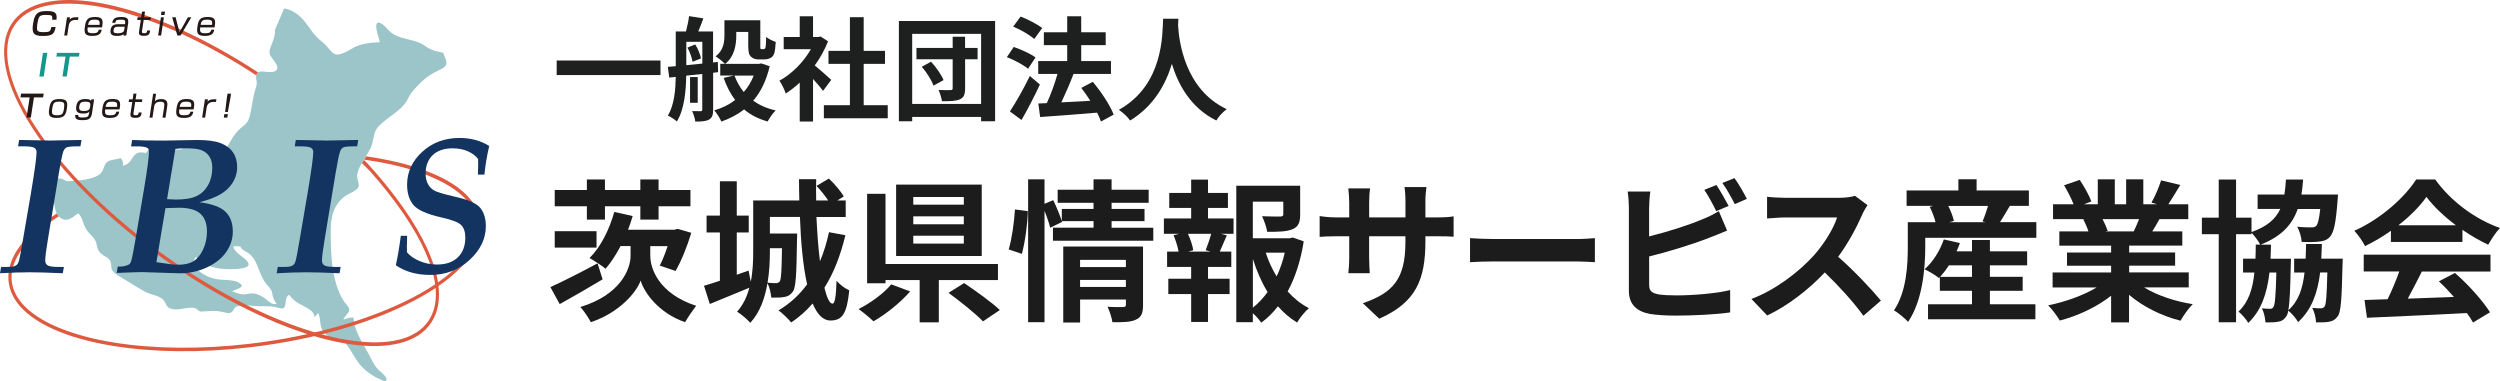
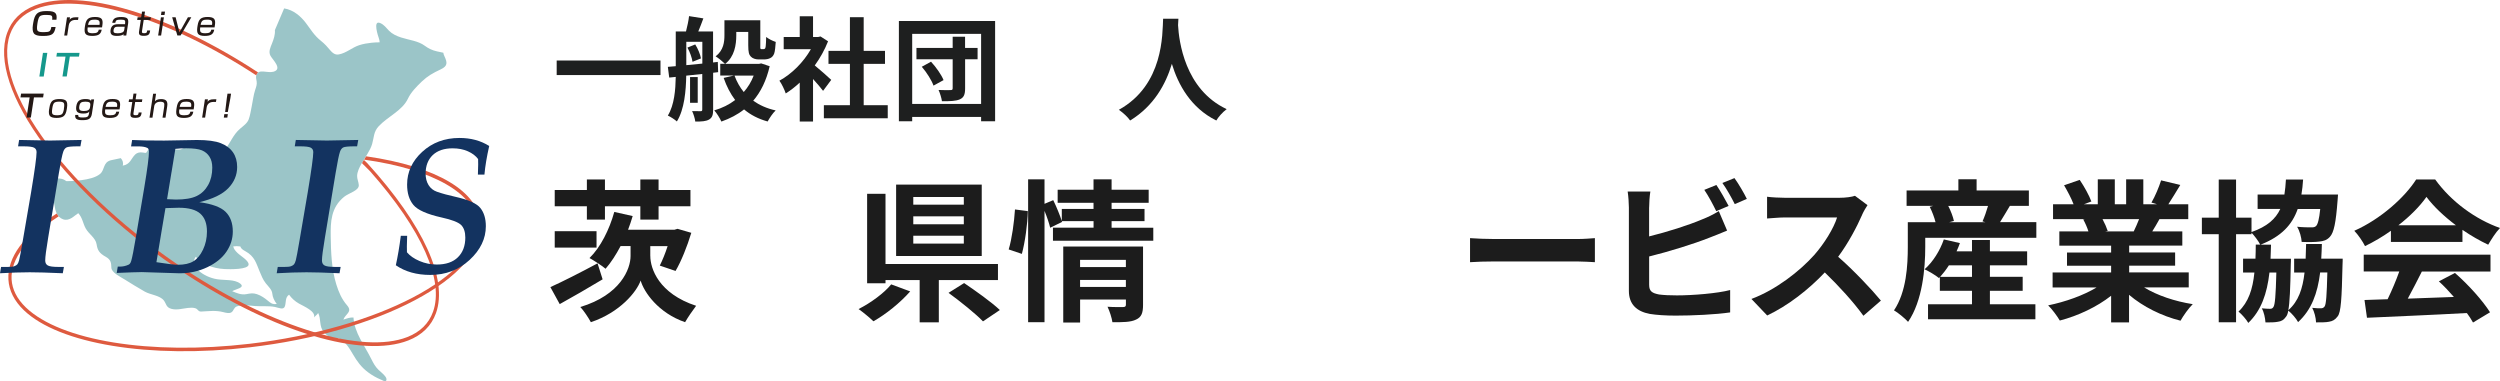
<svg xmlns="http://www.w3.org/2000/svg" id="_レイヤー_2" data-name="レイヤー 2" viewBox="0 0 639.15 97.49">
  <g id="_レイヤー_1-2" data-name="レイヤー 1">
    <g style="isolation: isolate;">
      <path d="m168.86,15.47v3.72h-26.54v-3.72h26.54Z" style="fill: #1e1f1f;" />
      <path d="m182.32,18.59v9.43c0,1.3-.2,2.05-1.04,2.54-.81.46-1.87.52-3.52.52-.09-.75-.46-1.96-.81-2.68.92.03,1.87.03,2.16.03.35,0,.43-.12.43-.46v-9.06l-4.1.43c-.06,3.81-.46,8.62-2.39,11.71-.49-.46-1.64-1.21-2.31-1.5,1.67-2.74,1.96-6.61,2.02-9.89l-1.67.17-.35-2.74,2.02-.17v-8.88h2.62c.32-1.24.66-2.77.78-3.92l3.66.58c-.43,1.18-.89,2.37-1.3,3.34h3.78v7.93l1.21-.14.09,2.62-1.3.15Zm-6.86-1.93c1.3-.11,2.68-.26,4.1-.4v-5.57h-4.1v5.97Zm2.28-5.31c.69,1.1,1.3,2.57,1.47,3.58l-2.16.87c-.14-.98-.66-2.51-1.3-3.63l1.99-.81Zm.64,14.94h-1.96v-6.58h1.96v6.58Zm18.4-9.37c-.84,3.66-2.28,6.58-4.21,8.83,1.59,1.12,3.49,1.99,5.74,2.48-.72.66-1.59,1.96-2.05,2.83-2.39-.66-4.38-1.7-6.03-3.09-1.67,1.33-3.63,2.34-5.8,3.11-.37-.84-1.18-2.16-1.82-2.86,1.99-.58,3.81-1.47,5.34-2.65-1.21-1.61-2.19-3.49-2.94-5.65l2.65-.61h-3.52v-3h1.21c-.52-.52-1.76-1.53-2.39-1.9,2.05-1.59,2.25-3.69,2.25-5.45v-3.78h9.17v6.38c0,.49-.03.78.03.87.06.12.17.14.29.14h.46c.14,0,.29-.03.37-.12.12-.06.17-.23.23-.61.06-.4.09-1.3.12-2.39.55.46,1.62,1.01,2.45,1.27-.09,1.18-.2,2.45-.4,2.97-.2.55-.55.95-.98,1.15-.4.23-1.04.35-1.56.35h-1.5c-.69,0-1.47-.23-1.93-.72-.46-.46-.66-1.1-.66-2.88v-3.43h-3.06v.87c0,2.45-.46,5.45-2.83,7.3h8.65l.55-.12,2.16.72Zm-9,2.4c.58,1.56,1.36,2.97,2.37,4.21,1.07-1.21,1.93-2.62,2.54-4.21h-4.9Z" style="fill: #1e1f1f;" />
      <path d="m210.43,23.23c-.61-.81-1.59-1.96-2.57-3.03v10.87h-3.4v-9.95c-1.15,1.07-2.37,2.02-3.58,2.77-.29-.92-1.1-2.6-1.62-3.26,3.14-1.7,6.17-4.73,8.05-8.05h-6.95v-3.12h4.1v-5.31h3.4v5.31h1.3l.61-.14,1.93,1.24c-.87,2.19-2.02,4.27-3.4,6.17,1.38,1.12,3.61,3.11,4.21,3.69l-2.08,2.8Zm16.53,3.66v3.34h-16.33v-3.34h6.66v-10.56h-5.48v-3.32h5.48V4.39h3.52v8.62h5.45v3.32h-5.45v10.56h6.14Z" style="fill: #1e1f1f;" />
      <path d="m254.41,5.37v25.64h-3.58v-1.12h-17.62v1.12h-3.4V5.37h24.6Zm-3.58,21.2V8.66h-17.62v17.91h17.62Zm-.89-11.42h-3.2v7.44c0,1.56-.32,2.34-1.33,2.8-1.04.46-2.45.49-4.59.49-.12-.84-.49-2.05-.87-2.88,1.24.06,2.65.06,3.09.03.4,0,.52-.12.52-.49v-7.38h-9.26v-2.91h9.26v-2.86h3.17v2.86h3.2v2.91Zm-11.91.63c1.3,1.41,2.65,3.32,3.2,4.7l-2.57,1.41c-.46-1.33-1.73-3.37-3-4.82l2.37-1.3Z" style="fill: #1e1f1f;" />
-       <path d="m262.83,17.58c-1.15-.98-3.55-2.25-5.42-2.97l1.76-2.6c1.85.63,4.33,1.73,5.57,2.68l-1.9,2.88Zm3.03,4.04c-1.41,3-3.09,6.29-4.7,9.06l-2.97-2.19c1.44-2.16,3.49-5.74,5.1-9.06l2.57,2.19Zm-1.44-11.65c-1.13-1.01-3.49-2.39-5.39-3.17l1.9-2.57c1.85.72,4.27,1.96,5.51,2.94l-2.02,2.8Zm17.05,21.11c-.23-.66-.55-1.47-.98-2.28-5.22.46-10.67.84-14.57,1.12l-.46-3.46,2.16-.09c1.04-2.19,2.05-5.05,2.74-7.47h-4.93v-3.29h7.41v-4.07h-5.97v-3.29h5.97v-4.1h3.58v4.1h6.26v3.29h-6.26v4.07h7.61v3.29h-9.69l.11.03c-.92,2.42-2.08,5.08-3.11,7.24,2.31-.12,4.87-.26,7.41-.4-.72-1.15-1.53-2.28-2.31-3.29l2.94-1.56c2.13,2.54,4.44,5.97,5.34,8.39l-3.26,1.76Z" style="fill: #1e1f1f;" />
      <path d="m301.27,4.8c-.03.46-.06,1.04-.09,1.64.23,3.98,1.67,16.41,12.43,21.46-1.07.81-2.11,1.99-2.65,2.91-6.52-3.23-9.75-9.17-11.36-14.48-1.56,5.19-4.59,10.76-10.67,14.48-.61-.89-1.73-1.93-2.88-2.74,11.51-6.38,11.11-19.47,11.31-23.28h3.92Z" style="fill: #1e1f1f;" />
    </g>
    <g style="isolation: isolate;">
      <path d="m154.07,71.41c-3.64,2.19-7.72,4.54-10.97,6.34l-2.39-4.35c2.98-1.33,7.68-3.72,12.06-6.07l1.29,4.07Zm-4.03-18.68h-8.22v-4.15h8.22v-2.7h4.62v2.7h9.05v-2.7h4.66v2.7h8.15v4.15h-8.15v3.41h-4.66v-3.41h-9.05v3.41h-4.62v-3.41Zm2.47,10.57h-10.69v-4.19h10.69v4.19Zm13.75,2.15c0,3.21,2.15,9.6,11.71,12.73-.9,1.18-2.15,3.02-2.82,4.19-6.85-2.35-10.54-7.72-11.36-10.65-1.02,2.9-5.29,8.15-12.73,10.65-.59-1.1-1.88-3.06-2.7-3.88,10.26-3.09,12.85-9.71,12.85-13.04v-2.54h-2.55c-1.18,2.23-2.47,4.23-3.84,5.8-.9-.78-2.98-2.11-4.11-2.74,2.82-2.74,5.09-7.29,6.34-11.79l4.7,1.06c-.35,1.17-.74,2.35-1.18,3.49h11.87l.78-.23,3.52,1.02c-1.06,3.49-2.58,7.29-4.03,9.75l-4.03-1.37c.67-1.33,1.41-3.13,2-4.97h-4.43v2.54Z" style="fill: #1c1c1c;" />
-       <path d="m216.14,60.13c-1.25,5.13-2.98,9.67-5.37,13.43.63,2.58,1.33,4.07,2.08,4.07.59,0,.9-1.84,1.02-5.84.86.98,2.19,2,3.25,2.43-.59,6.03-1.8,7.72-4.82,7.72-1.92,0-3.41-1.64-4.54-4.35-1.61,1.88-3.45,3.49-5.48,4.86-.63-.78-2.27-2.43-3.25-3.09,2.9-1.72,5.33-3.96,7.32-6.66-1.06-4.7-1.61-10.81-1.84-17.23h-7.68v4.23h6.97s0,1.06-.04,1.57c-.12,8.73-.27,12.22-1.06,13.28-.63.86-1.21,1.22-2.15,1.37-.78.16-2.04.2-3.37.16-.12-1.18-.43-2.7-.98-3.68-.63,3.76-1.88,7.44-4.39,10.14-.63-.78-2.39-2.27-3.37-2.86,1.57-1.76,2.59-3.92,3.13-6.11-3.45,1.41-7.13,2.94-10.1,4.15l-1.49-4.66c1.18-.31,2.55-.78,4.07-1.29v-12.34h-3.41v-4.31h3.41v-8.77h4.31v8.77h3.06v4.31h-3.06v10.81l3.02-1.06.55,2.86c.55-2.62.63-5.4.63-7.79v-13h11.79c-.04-1.84-.08-3.64-.08-5.44h4.39c-.04,1.84-.04,3.64,0,5.44h3.06c-.78-1.21-1.92-2.62-2.98-3.72l3.17-1.88c1.45,1.37,3.09,3.29,3.8,4.58l-1.65,1.02h2.15v4.23h-7.48c.2,4.11.47,7.99.9,11.32.98-2.27,1.72-4.78,2.31-7.44l4.19.78Zm-19.31,3.33v.78c0,2.43-.12,5.25-.59,8.03.98.12,1.72.12,2.15.12s.7-.12.98-.47c.35-.59.47-2.66.55-8.46h-3.09Z" style="fill: #1c1c1c;" />
      <path d="m232.7,74.5c-2.51,2.86-6.19,5.84-9.4,7.64-1.02-.98-2.74-2.39-3.8-3.13,3.13-1.57,6.62-4.15,8.34-6.31l4.86,1.8Zm7.32-2.9v10.81h-4.9v-10.81h-8.73v.82h-4.7v-22.87h4.7v17.94h28.75v4.11h-15.12Zm10.97-6.15h-21.89v-18.25h21.89v18.25Zm-4.58-15.08h-12.92v1.96h12.92v-1.96Zm0,4.93h-12.92v2.04h12.92v-2.04Zm0,4.97h-12.92v2h12.92v-2Zm.08,12.1c2.9,1.96,7.05,4.9,9.13,6.89l-4.31,2.9c-1.84-1.92-5.84-5.13-8.81-7.29l4-2.51Z" style="fill: #1c1c1c;" />
      <path d="m257.88,63.77c.82-2.66,1.41-7.05,1.61-10.22l3.29.43c-.08,3.25-.7,7.91-1.53,10.93l-3.37-1.14Zm36.97-5.56v3.33h-25.65v-3.33h10.38v-1.68h-8.11l.08.2-3.06,1.49c-.27-1.14-.82-2.78-1.45-4.31v28.47h-4.19v-36.54h4.19v6.27l2.23-.94c.82,1.68,1.72,3.88,2.19,5.33v-3.09h8.11v-1.57h-9.17v-3.33h9.17v-2.66h4.62v2.66h9.48v3.33h-9.48v1.57h8.42v3.13h-8.42v1.68h10.65Zm-2.62,19.74c0,2.04-.39,3.13-1.8,3.76-1.37.67-3.33.67-6.03.67-.16-1.14-.71-2.82-1.25-3.96,1.61.12,3.45.08,3.96.08.55,0,.74-.16.74-.63v-1.29h-11.71v5.88h-4.31v-19.43h20.4v14.92Zm-16.1-11.52v1.84h11.71v-1.84h-11.71Zm11.71,6.93v-1.8h-11.71v1.8h11.71Z" style="fill: #1c1c1c;" />
-       <path d="m308.83,55.86h6.54v3.92h-3.25l1.53.39c-.67,1.45-1.25,2.98-1.8,4.15h2.94v3.92h-5.95v3.02h5.52v3.92h-5.52v7.13h-4.31v-7.13h-5.84v-3.92h5.84v-3.02h-6.15v-3.92h2.94c-.23-1.25-.74-2.9-1.29-4.19l1.41-.35h-3.88v-3.92h6.97v-2.7h-5.6v-3.84h5.6v-3.41h4.31v3.41h5.09v3.84h-5.09v2.7Zm-.59,8.11c.47-1.18,1.06-2.86,1.41-4.19h-5.95c.67,1.41,1.21,3.09,1.37,4.19l-1.25.35h5.68l-1.25-.35Zm25.07-2.27c-.74,4.74-2.11,9.13-4.11,12.81,1.6,1.76,3.41,3.25,5.44,4.27-1.02.86-2.35,2.51-3.02,3.68-1.84-1.1-3.45-2.51-4.9-4.15-1.25,1.61-2.66,3.02-4.27,4.19-.51-.78-1.33-1.68-2.15-2.43v2.31h-4.23v-34.9h16.33v7.36c0,2-.43,3.13-1.96,3.76-1.49.63-3.6.67-6.46.67-.2-1.25-.78-2.86-1.33-3.99,1.92.08,4.07.08,4.66.08.59-.04.78-.16.78-.59v-3.21h-7.79v9.36h9.44l.78-.2,2.78.98Zm-13,16.96c1.41-1.14,2.66-2.47,3.76-3.99-1.53-2.51-2.78-5.37-3.76-8.46v12.45Zm3.29-14.06c.7,2.16,1.64,4.19,2.78,6.07.9-1.88,1.61-3.96,2.08-6.07h-4.86Z" style="fill: #1c1c1c;" />
-       <path d="m352.61,81.47l-4.19-3.95c7.56-2.62,10.89-5.99,10.89-15.63v-1.49h-9.28v5.33c0,1.72.12,3.33.16,4.11h-5.48c.12-.78.23-2.35.23-4.11v-5.33h-3.33c-1.96,0-3.37.08-4.23.16v-5.33c.67.12,2.27.35,4.23.35h3.33v-3.88c0-1.14-.12-2.35-.23-3.53h5.56c-.12.74-.23,2-.23,3.53v3.88h9.28v-4.11c0-1.57-.12-2.86-.23-3.64h5.6c-.12.78-.27,2.08-.27,3.64v4.11h2.9c2.08,0,3.25-.08,4.31-.27v5.21c-.86-.08-2.23-.12-4.31-.12h-2.9v1.29c0,9.71-2.35,15.63-11.79,19.78Z" style="fill: #1c1c1c;" />
      <path d="m382.14,61.11h21.03c1.84,0,3.56-.16,4.58-.23v6.15c-.94-.04-2.94-.19-4.58-.19h-21.03c-2.23,0-4.86.08-6.31.19v-6.15c1.41.12,4.27.23,6.31.23Z" style="fill: #1c1c1c;" />
      <path d="m421.61,53.04v7.4c4.62-1.14,10.06-2.86,13.55-4.35,1.41-.55,2.74-1.18,4.27-2.11l2.12,4.97c-1.53.63-3.29,1.37-4.58,1.84-3.96,1.57-10.26,3.53-15.35,4.78v7.25c0,1.68.78,2.12,2.54,2.47,1.18.16,2.78.23,4.54.23,4.07,0,10.42-.51,13.63-1.37v5.72c-3.68.55-9.64.82-13.94.82-2.55,0-4.9-.16-6.58-.43-3.41-.63-5.37-2.51-5.37-5.88v-21.34c0-.86-.12-2.9-.31-4.07h5.8c-.2,1.17-.31,2.98-.31,4.07Zm20.33-.39l-3.17,1.33c-.78-1.61-2-3.92-3.05-5.44l3.09-1.25c.98,1.45,2.39,3.92,3.13,5.36Zm4.66-1.8l-3.09,1.33c-.82-1.64-2.08-3.92-3.17-5.4l3.09-1.25c1.06,1.45,2.51,3.95,3.17,5.33Z" style="fill: #1c1c1c;" />
      <path d="m476.09,54.88c-1.33,3.05-3.53,7.25-6.15,10.77,3.88,3.37,8.62,8.38,10.93,11.2l-4.47,3.88c-2.55-3.52-6.19-7.52-9.87-11.08-4.15,4.39-9.36,8.46-14.73,11.01l-4.03-4.23c6.3-2.35,12.38-7.13,16.06-11.24,2.59-2.94,4.97-6.81,5.84-9.6h-13.28c-1.65,0-3.8.24-4.62.27v-5.56c1.06.16,3.45.27,4.62.27h13.82c1.68,0,3.25-.23,4.03-.51l3.21,2.39c-.31.43-1.02,1.64-1.37,2.43Z" style="fill: #1c1c1c;" />
      <path d="m520.61,56.8v3.99h-28.4v2.35c0,5.48-.7,13.79-4.39,19.15-.71-.82-2.66-2.43-3.6-2.94,3.21-4.78,3.53-11.59,3.53-16.25v-6.3h7.09c-.31-1.22-.86-2.7-1.49-3.92l.86-.24h-6.77v-3.95h13.24v-2.86h4.66v2.86h13.36v3.95h-4.86c-.9,1.49-1.76,2.98-2.51,4.15h9.28Zm-11.87,20.99h11.63v3.84h-27.45v-3.84h11.24v-3.45h-8.22v-3.49l-.23.23c-.86-.71-2.62-1.76-3.68-2.23,2.15-1.88,3.95-4.78,4.93-7.64l4.11.94c-.23.7-.55,1.41-.86,2.11h3.95v-2.9h4.58v2.9h9.52v3.57h-9.52v2.94h8.38v3.57h-8.38v3.45Zm-4.58-7.01v-2.94h-5.91c-.7,1.1-1.49,2.11-2.23,2.94h8.15Zm-6.07-18.13c.67,1.29,1.22,2.78,1.45,3.84l-1.18.31h9.2l-.71-.2c.51-1.14,1.02-2.62,1.41-3.96h-10.18Z" style="fill: #1c1c1c;" />
      <path d="m548.18,73.49c3.33,2.04,7.87,3.56,12.42,4.27-1.06,1.02-2.43,2.98-3.13,4.23-4.82-1.21-9.56-3.56-13.16-6.62v7.05h-4.58v-6.81c-3.64,2.86-8.46,5.13-13.12,6.34-.67-1.14-2-2.94-2.98-3.88,4.39-.9,9.01-2.54,12.38-4.58h-11.24v-3.84h14.96v-1.72h-11.28v-3.37h11.28v-1.76h-13.24v-3.64h7.44c-.31-.98-.82-2.16-1.33-3.06l.47-.08h-8.19v-3.8h5.25c-.55-1.49-1.57-3.37-2.43-4.86l4-1.37c1.14,1.68,2.43,3.99,2.98,5.52l-1.92.71h3.56v-6.38h4.35v6.38h2.9v-6.38h4.39v6.38h3.49l-1.41-.43c.94-1.61,1.92-3.96,2.47-5.68l4.9,1.18c-1.1,1.8-2.15,3.56-3.05,4.93h5.09v3.8h-7.36c-.63,1.14-1.25,2.19-1.84,3.13h7.68v3.64h-13.59v1.76h11.75v3.37h-11.75v1.72h15.23v3.84h-11.36Zm-10.65-17.47c.55,1.02,1.06,2.19,1.33,3.02l-.67.12h7.32c.47-.94.94-2.08,1.37-3.13h-9.36Z" style="fill: #1c1c1c;" />
      <path d="m598.93,66.12s0,1.1-.04,1.57c-.2,8.69-.39,12.14-1.25,13.2-.67.9-1.29,1.21-2.23,1.37-.74.16-1.96.16-3.29.16-.04-1.18-.43-2.7-.98-3.72.98.12,1.76.12,2.23.12.39,0,.67-.12.94-.47.39-.59.55-2.78.7-8.69h-1.84c-.67,5.4-2.23,9.56-5.64,12.69-.47-.9-1.61-2.23-2.51-2.94-.12.74-.31,1.22-.55,1.53-.63.9-1.25,1.21-2.15,1.33-.74.16-1.92.16-3.13.16-.08-1.14-.39-2.66-.94-3.6.94.08,1.61.12,2.08.12.39,0,.67-.08.9-.47.39-.59.59-2.82.74-8.81h-1.76c-.63,5.48-2.12,9.71-5.41,12.89-.51-.9-1.64-2.19-2.51-2.9,2.55-2.39,3.64-5.72,4.07-9.99h-2.9v-3.53h3.17c.04-1.14.08-2.35.08-3.6h1.14c-.47-.94-1.49-2.27-2.23-3.05v.39h-3.95v22.52h-4.43v-22.52h-4.31v-4.23h4.31v-9.75h4.43v9.75h3.95v3.68c4-1.41,6.15-3.33,7.36-5.91h-5.8v-3.68h6.85c.19-1.18.31-2.47.39-3.84h4.39c-.08,1.37-.23,2.62-.43,3.84h9.36l-.12,1.57c-.43,5.64-.94,8.15-1.96,9.24-.78.86-1.6,1.1-2.78,1.22-.94.12-2.62.16-4.43.08-.08-1.18-.51-2.82-1.18-3.88,1.53.16,2.98.16,3.64.16.55,0,.9-.04,1.22-.35.43-.43.78-1.65,1.06-4.35h-5.76c-1.41,4.03-4.15,7.01-9.48,9.12h2.66c-.04,1.25-.08,2.47-.12,3.6h5.21s0,1.06-.04,1.53c-.12,6.19-.27,9.71-.63,11.63,2.59-2.27,3.68-5.48,4.15-9.64h-2.66v-3.53h2.94c.04-1.18.08-2.43.12-3.76h4.03c-.04,1.29-.08,2.55-.16,3.76h5.44Z" style="fill: #1c1c1c;" />
      <path d="m611.26,59c-2.08,1.49-4.35,2.82-6.62,3.92-.55-1.14-1.76-2.9-2.74-3.92,6.66-2.94,12.88-8.5,15.82-13.12h4.86c4.15,5.76,10.38,10.22,16.57,12.41-1.18,1.21-2.19,2.9-3.02,4.27-2.15-1.02-4.43-2.31-6.58-3.8v3.09h-18.29v-2.86Zm-6.93,6.11h32.39v4.31h-17.55c-1.14,2.31-2.43,4.74-3.6,6.93,3.76-.12,7.79-.27,11.79-.43-1.22-1.41-2.55-2.82-3.84-3.99l4.11-2.15c3.49,3.05,7.13,7.13,8.97,10.06l-4.35,2.62c-.39-.74-.94-1.57-1.57-2.43-9.2.51-18.88.9-25.54,1.21l-.63-4.54,5.91-.2c1.06-2.19,2.16-4.78,2.98-7.09h-9.09v-4.31Zm23.54-7.52c-3.02-2.27-5.72-4.82-7.52-7.25-1.68,2.39-4.19,4.93-7.17,7.25h14.69Z" style="fill: #1c1c1c;" />
    </g>
    <g id="_レイヤー_1-2" data-name=" レイヤー 1-2">
      <g>
        <path d="m113.65,14.43c-.15-.31-.29-.63-.31-.95-.54-.12-1.09-.22-1.64-.35-1.24-.28-2.17-.75-3.1-1.43-1.7-1.26-3.95-1.44-6.06-2.12-1.21-.39-2.3-.92-3.09-1.73-.67-.68-1.25-1.55-2.28-1.97-1.93-.79-.46,3.48-.31,3.91.11.33.2.68.2,1.03-.7,0-1.39.04-2.08.11-1.09.11-2.15.3-3.14.62-1.83.59-3.3,2.02-5.24,2.37-.95.17-1.63-.42-2.1-.98-.75-.91-1.46-1.71-2.45-2.5-1.79-1.43-2.61-2.94-3.88-4.6-1.19-1.56-3.08-3.32-5.53-3.69l-2.36,5.54c.09,1.19-.3,2.3-.74,3.42-.39,1-.97,2.1-.39,3.15.58,1.06,3.17,3.4.75,4.08-1.58.43-3.83-.88-4.38.9-.16.51.02,1.08.1,1.6.11.74-.13,1.4-.37,2.1-.47,1.4-.6,2.89-.91,4.32-.23,1.07-.37,2.18-.75,3.23-.37,1.01-1.3,1.64-2.19,2.4-1.87,1.59-2.46,3.63-3.91,5.39-1.58,1.9-2.78-1.31-4.47-1.42-1.38-.09-3.92,1.59-4.52-.1-.89.18-1.13.84-1.79,1.23-.81.49-1.86.15-2.81.2-.93.04-5.52.98-4.81-.75-.6.21-1.03.63-1.34,1.05-.47.67-.19.68-1.2.51-.8-.14-1.49.02-1.98.49-1.05,1-1.25,2.56-3.2,2.86.22-.65.03-1.34-.49-1.92-.83.23-1.73.32-2.57.55-2.03.55-1.47,2.44-2.73,3.49-1.15.95-3.03,1.35-4.7,1.58-.89.12-1.8.21-2.72.24-.39.01-.79.02-1.19.02-.34-.25-.74-.47-1.19-.58-4.33-1.06-2,5.57-1.83,6.81.16,1.18.52,2.95,2.19,3.53,1.62.57,2.86-.95,3.87-1.57,1.11,1.2,1.18,2.64,1.92,3.94.81,1.43,2.51,2.4,2.76,3.99.24,1.52.65,2.28,2.34,3.22,1.39.77,1.39,1.66,1.44,2.79.05,1.24,2.17,2.26,3.33,2.97,1.71,1.05,3.46,2.16,5.22,3.15,1.51.84,3.84.95,4.86,2.25.67.86.53,1.8,2.01,2.17,1.38.35,2.8-.11,4.14-.25.58-.06,1.21-.11,1.78.04.91.22.74.92,1.65.88,1.97-.09,3.65-.36,5.62.15.66.17,1.61.43,2.16,0,.54-.43.53-1.16,1.3-1.46,1.3-.49,3.2-.22,4.62-.1,1.66.14,3.54-.09,5.14.24,1.01.21,2.21.86,2.55-.21.32-.98.01-2.21,1.05-2.93.64.89,1.5,1.69,2.51,2.26,1.41.79,4.35,1.99,3.88,3.56.31-.4.81-.71,1.06-1.14.79,1.58.18,3.39,1.43,4.87.6.71,2.57,2.58,3.75,1.54,1.88.97,2.83,2.67,3.71,4.16,1.01,1.72,2.08,3.28,3.91,4.63,1,.74,2.13,1.39,3.36,1.89.39.16,1.02.62,1.24.18.16-.33,0-.7-.22-1.01-.46-.65-1.19-1.17-1.78-1.75-.8-.77-1.3-1.71-1.75-2.6-1.79-3.65-4.41-6.84-4.63-10.76-.93-.06-1.78.28-2.59.54.56-1.5,2.42-1.95.95-3.65-1.42-1.65-2.15-3.44-2.74-5.32-1.24-3.94-1.38-8.35-1.44-12.33-.05-3.66.05-7.34,3.42-10.09,1.18-.96,3.86-1.59,3.76-3.01-.05-.79-.45-1.56-.43-2.35.04-1.07.55-2.07,1.07-3.02.91-1.67,2.25-3.35,2.77-5.13.49-1.67.34-3.13,1.71-4.57,2.39-2.51,6-3.98,7.43-6.99.77-1.65,2.14-3.04,3.55-4.4,1.47-1.4,2.84-2.18,4.85-3.12,1.89-.88,1.65-1.83.95-3.34h0Zm-45.16,62.46c-.78-.65-1.69-1.31-2.82-1.69-1.01-.34-1.7-.18-2.68,0-1.32.26-2.51-.3-3.63-.75.83-.53,3.42-.88,2.06-1.94-1.46-1.15-3.95-.81-5.9-1.12-3.56-.56-7.28-3.41-5.46-5.75,1.56,1.86,4.23,2.99,7.39,3.15,1.3.06,6.12.17,6.11-1.19-.01-1.04-2.05-2.14-2.88-2.97-.5-.49-.97-1.05-1.04-1.64.55-.08,1.24-.08,1.81.02.13.52.62.86,1.23,1.19,2.5,1.35,2.83,3.19,3.66,5.11.45,1.04.84,2.16,1.62,3.13.71.89,1.57,1.62,1.66,2.64.07.86.48,1.78,1.13,2.62-1.08.18-1.56-.22-2.26-.81h0Z" style="fill: #9bc5c8;" />
        <path d="m93.04,40.89c-.24.29-.37.59-.49.81-.03.05,2.08,2.04,2.08,2.1,13.33,15.06,18.93,27.95,16.08,35.91-1.08,3-3.29,5.18-6.6,6.47-11.39,4.45-34.04-2.37-56.34-16.98C17.92,49.65-2.36,22.53,2.57,8.75c1.08-3,3.29-5.18,6.6-6.47,11.4-4.45,34.04,2.37,56.34,16.98,0,0-.53-.34,0,0,.09-.16.17-.57.48-.74h0C43.15,3.57,20.7-3.17,8.91,1.42c-3.53,1.38-5.92,3.73-7.08,6.99-2.48,6.94.92,17.18,9.6,28.84,8.6,11.56,21.37,23.19,35.94,32.74,22.84,14.96,45.22,21.65,57.01,17.05,3.53-1.38,5.91-3.73,7.08-6.98,3.07-8.58-3.06-22.41-17.58-38.37-.72-.68-.84-.8-.84-.8h0Z" style="fill: #de5a3f;" />
        <path d="m122.89,57.35c-.47-8.36-11.12-14.77-29.28-17.39-.17.28-.35.56-.53.85,17.76,2.49,28.57,8.78,29.01,16.6.73,12.95-25.41,26.62-58.26,30.48-25.35,2.97-48.34-.76-57.21-9.28-2.28-2.19-3.51-4.62-3.66-7.2-.29-5.17,4.02-10.89,12.04-16.1-.2-.22-.36-.47-.49-.73-8.44,5.47-12.67,11.26-12.36,16.88.16,2.84,1.49,5.48,3.94,7.84,9.02,8.67,32.26,12.48,57.81,9.49,16.06-1.89,31.03-6.15,42.13-12.02,11.23-5.93,17.21-12.83,16.84-19.42h0Z" style="fill: #de5a3f;" />
        <g>
          <path d="m0,69.87l.27-1.62h1.51c.92,0,1.55-.06,1.89-.19s.59-.29.76-.48c.16-.19.32-.54.46-1.06.15-.52.47-2.25.97-5.18.7-4,1.39-8.07,2.09-12.19.94-5.64,1.4-9.06,1.4-10.26,0-.52-.21-.9-.63-1.13-.42-.24-1.36-.35-2.81-.35h-1.29l.27-1.63c4.46.1,7.11.15,7.93.15l8.03-.15-.29,1.63h-.61c-1.63,0-2.63.1-2.98.3-.36.21-.62.56-.8,1.08-.26.73-.63,2.55-1.12,5.47l-2.74,16.54c-.5,2.98-.75,4.91-.75,5.79,0,.59.21,1.01.63,1.26.42.26,1.32.39,2.69.39h1.46l-.29,1.62c-3.77-.17-6.58-.25-8.44-.25-2.25,0-4.78.09-7.59.25h0Z" style="fill: #133360;" />
          <path d="m43.86,43.99l.97-5.93c.89-.1,1.81-.15,2.75-.15,1.87,0,3.22.18,4.05.53.83.35,1.48.9,1.94,1.64.47.74.7,1.67.7,2.78,0,1.69-.35,3.17-1.06,4.44s-1.68,2.21-2.92,2.81c-1.24.6-3.01.91-5.31.91l-2.27-.1,1.14-6.92h0Zm-7.71,25.57l9.77.31c2.56,0,4.92-.52,7.09-1.56s3.8-2.36,4.88-3.96c1.08-1.59,1.63-3.31,1.63-5.16,0-2.15-.62-3.83-1.85-5.04-1.23-1.2-3.47-2.03-6.71-2.46,3.41-.81,5.88-2,7.39-3.56s2.28-3.38,2.28-5.43c0-1.46-.35-2.71-1.05-3.73-.7-1.03-1.74-1.81-3.12-2.36-1.38-.55-3.41-.82-6.11-.82l-8.39.15c-3.69,0-6.41-.05-8.18-.15l-.27,1.63h1.75c1.12,0,1.93.14,2.43.41.26.15.39.45.39.92,0,1.31-.39,4.37-1.19,9.16l-2.15,12.73c-.54,3.18-.93,5.2-1.19,6.06-.15.52-.38.84-.68.97-.7.32-1.43.49-2.18.49h-.58l-.27,1.62c3.2-.14,5.3-.21,6.31-.21h0Zm5.05-9.82l1.1-6.53,3.41-.1c2.54,0,4.38.51,5.51,1.52s1.69,2.54,1.69,4.56c0,1.69-.34,3.24-1.01,4.64s-1.5,2.39-2.48,2.98-2.29.88-3.92.88c-.91,0-2.75-.22-5.51-.66l1.21-7.28h0Z" style="fill: #133360;" />
          <path d="m70.74,69.87l.27-1.62h1.51c.92,0,1.55-.06,1.89-.19s.59-.29.76-.48c.16-.19.32-.54.46-1.06.15-.52.47-2.25.97-5.18.7-4,1.39-8.07,2.08-12.19.94-5.64,1.41-9.06,1.41-10.26,0-.52-.21-.9-.63-1.13-.42-.24-1.36-.35-2.81-.35h-1.29l.27-1.63c4.46.1,7.11.15,7.93.15l8.03-.15-.29,1.63h-.6c-1.63,0-2.63.1-2.98.3-.36.21-.62.56-.8,1.08-.26.73-.63,2.55-1.12,5.47l-2.74,16.54c-.5,2.98-.75,4.91-.75,5.79,0,.59.21,1.01.63,1.26.42.26,1.32.39,2.69.39h1.46l-.29,1.62c-3.77-.17-6.58-.25-8.44-.25-2.25,0-4.78.09-7.59.25h0Z" style="fill: #133360;" />
          <path d="m101.2,67.8c.49-2.23.92-4.74,1.27-7.52h1.62l-.07,2.67.02,1.55c.75.89,1.81,1.63,3.21,2.23,1.4.6,2.87.9,4.42.9,2.34,0,4.15-.62,5.4-1.86,1.26-1.24,1.89-2.91,1.89-5.04,0-1.44-.37-2.52-1.09-3.23-.74-.7-2.39-1.33-4.93-1.89-3.77-.84-6.19-1.92-7.26-3.23-1.07-1.3-1.6-3.02-1.6-5.19,0-3.22,1.29-6.01,3.86-8.37,2.57-2.36,5.75-3.55,9.54-3.55,1.44,0,2.79.17,4.06.51,1.27.34,2.44.86,3.53,1.54-.62,2.74-1.03,5.17-1.22,7.31h-1.67l.07-2.57-.02-1.4c-.6-.81-1.46-1.47-2.61-1.98-1.14-.51-2.44-.76-3.92-.76-2.16,0-3.85.58-5.07,1.73-1.21,1.16-1.82,2.74-1.82,4.75,0,1.13.25,2.1.75,2.91.5.81,1.2,1.37,2.11,1.7,1.34.47,2.91.9,4.69,1.29,3.39.76,5.54,1.72,6.46,2.89.92,1.16,1.39,2.71,1.39,4.63,0,3.2-1.39,6.08-4.16,8.64-2.77,2.55-6.12,3.83-10.04,3.83-1.75,0-3.35-.21-4.82-.62-1.46-.41-2.8-1.03-3.99-1.85h0Z" style="fill: #133360;" />
        </g>
        <g>
          <path d="m8.43,6.26l.08-.5c.17-1.1.49-1.87.95-2.29.46-.43,1.23-.64,2.28-.64h.39c1.02,0,1.69.16,2.01.5.32.33.42.9.29,1.72h-1.1c.08-.52.04-.86-.13-1.01s-.6-.23-1.29-.23h-.26c-.75,0-1.24.13-1.49.38s-.43.81-.57,1.66l-.05.35c-.13.84-.11,1.39.06,1.64.17.25.63.38,1.38.38h.26c.73,0,1.21-.08,1.42-.24.22-.16.37-.52.46-1.08h1.1c-.14.89-.41,1.5-.83,1.81-.42.32-1.16.48-2.23.48h-.39c-1.07,0-1.77-.21-2.1-.64-.33-.43-.41-1.19-.25-2.28h0Z" style="fill: #231815;" />
          <path d="m17.14,4.43h.76l-.1.63c.12-.21.31-.37.56-.48.25-.11.6-.17,1.07-.17h.63l-.11.68h-.61c-.52,0-.93.12-1.22.37-.29.25-.47.59-.54,1.02l-.4,2.61h-.76l.71-4.66h0Z" style="fill: #231815;" />
          <path d="m21.75,6.52c.12-.81.37-1.38.74-1.7.37-.32.97-.48,1.81-.48s1.35.15,1.63.44c.29.29.37.83.25,1.62l-.09.6h-3.67c-.09.6-.05,1,.12,1.2.17.2.56.3,1.15.3.54,0,.92-.07,1.14-.21.22-.14.36-.38.41-.71h.76c-.09.57-.32.98-.69,1.23s-.95.37-1.72.37c-.86,0-1.42-.16-1.69-.49s-.34-.9-.22-1.73l.07-.43h0Zm3.69-.17c.08-.52.04-.86-.13-1.05-.16-.18-.54-.28-1.11-.28-.25,0-.46.01-.63.04-.17.02-.32.08-.47.16-.14.08-.26.22-.36.4-.1.18-.17.43-.22.73h2.91Z" style="fill: #231815;" />
          <path d="m28.7,5.83c.08-.52.28-.9.62-1.13.33-.23.89-.35,1.67-.35s1.3.12,1.54.37c.24.25.32.69.22,1.33l-.47,3.04h-.73l.05-.36c-.15.15-.37.27-.65.34-.29.08-.65.11-1.09.11-.66,0-1.11-.12-1.35-.37-.24-.25-.32-.64-.24-1.17.08-.49.27-.86.57-1.1.31-.24.73-.35,1.29-.35h1.84c.08-.5.05-.82-.07-.96-.13-.14-.46-.21-1.01-.21s-.9.05-1.08.16-.29.32-.34.65h-.76,0Zm3.17,1h-1.74c-.36,0-.62.06-.78.19s-.27.34-.32.64c-.05.32,0,.54.13.66.14.12.45.19.93.19.51,0,.9-.07,1.18-.21.27-.14.43-.34.48-.62l.13-.84h0Z" style="fill: #231815;" />
          <path d="m35.98,5.1h-.91l.11-.68h.91l.22-1.46h.76l-.22,1.46h1.72l-.11.68h-1.72l-.44,2.87c-.03.21,0,.34.06.41.07.07.23.11.49.11s.43-.03.54-.1c.11-.06.17-.18.2-.35l.04-.26h.76l-.05.31c-.06.38-.2.65-.43.82-.23.16-.61.25-1.15.25s-.89-.09-1.05-.26c-.17-.17-.22-.46-.16-.86l.45-2.95h0Z" style="fill: #231815;" />
          <path d="m41.14,4.43h.76l-.71,4.65h-.76l.71-4.65Zm.15-1.46h.9l-.13.87h-.9l.13-.87Z" style="fill: #231815;" />
          <path d="m44.03,4.42h.87l.98,3.86,2.16-3.86h.87l-2.74,4.65h-.83l-1.32-4.65h0Z" style="fill: #231815;" />
          <path d="m50.52,6.52c.12-.81.37-1.38.74-1.7.37-.32.97-.48,1.81-.48s1.35.15,1.63.44c.29.29.37.83.25,1.62l-.09.6h-3.67c-.09.6-.05,1,.12,1.2.17.2.56.3,1.15.3.54,0,.92-.07,1.14-.21.22-.14.36-.38.41-.71h.76c-.09.57-.32.98-.69,1.23s-.95.37-1.72.37c-.86,0-1.42-.16-1.69-.49s-.34-.9-.22-1.73l.07-.43h0Zm3.69-.17c.08-.52.04-.86-.13-1.05-.16-.18-.54-.28-1.11-.28-.25,0-.46.01-.63.04-.17.02-.32.08-.47.16-.14.08-.26.22-.36.4-.1.18-.17.43-.22.73h2.91,0Z" style="fill: #231815;" />
          <path d="m10.98,13.51h1.12l-.92,6.05h-1.12l.92-6.05Z" style="fill: #15988c;" />
          <path d="m14.55,13.51h5.79l-.15.96h-2.34l-.78,5.08h-1.1l.78-5.08h-2.34l.15-.96Z" style="fill: #15988c;" />
          <path d="m5.38,23.93h5.79l-.15.97h-2.34l-.79,5.14h-1.1l.79-5.14h-2.34l.15-.97Z" style="fill: #231815;" />
          <path d="m12.57,27.93l.06-.4c.13-.85.38-1.43.75-1.74.37-.32.98-.47,1.84-.47s1.41.16,1.69.47c.27.32.35.9.22,1.74l-.06.4c-.13.84-.38,1.42-.76,1.74s-.98.48-1.84.48-1.42-.16-1.7-.48c-.27-.32-.34-.9-.22-1.74h0Zm3.76-.09l.03-.22c.11-.68.08-1.12-.08-1.32s-.54-.31-1.16-.31-1.04.1-1.26.31c-.22.21-.38.65-.48,1.32l-.03.22c-.1.67-.08,1.11.08,1.32s.54.31,1.17.31,1.04-.11,1.26-.31c.22-.21.38-.65.49-1.32Z" style="fill: #231815;" />
          <path d="m19.5,27.18c.1-.66.33-1.14.69-1.43.36-.29.92-.43,1.69-.43.43,0,.76.05.98.13.22.09.35.21.41.37l.06-.41h.73l-.57,3.71c-.09.58-.31.99-.65,1.24s-.89.36-1.65.36h-.27c-.66,0-1.13-.11-1.39-.32s-.36-.54-.29-1.01h.76c-.04.24.02.4.16.5.15.1.45.15.92.15h.16c.53,0,.9-.07,1.11-.2s.34-.4.4-.8l.08-.53c-.11.16-.27.29-.51.38-.24.1-.58.14-1.01.14-.77,0-1.29-.14-1.56-.43-.27-.28-.35-.76-.25-1.42Zm3.58-.29c.05-.33-.02-.56-.22-.7-.2-.13-.55-.2-1.05-.2s-.89.08-1.11.25c-.22.17-.36.48-.43.94-.07.45-.02.76.15.94s.51.26,1.03.26c.49,0,.86-.08,1.11-.23.25-.16.4-.39.45-.71l.08-.55Z" style="fill: #231815;" />
          <path d="m26.23,27.49c.12-.81.37-1.38.74-1.7.37-.32.97-.48,1.81-.48s1.35.15,1.63.44c.29.29.37.83.25,1.62l-.09.6h-3.67c-.09.6-.05,1,.12,1.2.17.2.56.3,1.15.3.54,0,.92-.07,1.14-.21.22-.14.36-.38.41-.71h.76c-.09.57-.32.98-.69,1.23-.38.25-.95.37-1.72.37-.86,0-1.42-.16-1.69-.49s-.34-.9-.22-1.73l.07-.43h0Zm3.69-.17c.08-.52.04-.86-.13-1.05-.16-.18-.54-.28-1.11-.28-.25,0-.46.01-.63.04-.17.02-.32.08-.47.16-.14.09-.26.22-.36.4-.1.18-.17.43-.22.73h2.91Z" style="fill: #231815;" />
          <path d="m33.8,26.07h-.91l.11-.68h.91l.22-1.46h.76l-.22,1.46h1.72l-.11.68h-1.72l-.44,2.87c-.03.21,0,.34.06.41.07.07.23.11.49.11s.43-.03.54-.1c.11-.06.17-.18.2-.35l.04-.26h.76l-.05.31c-.06.38-.2.66-.43.82s-.61.25-1.15.25-.89-.09-1.05-.26c-.17-.17-.22-.46-.16-.86l.45-2.95h0Z" style="fill: #231815;" />
          <path d="m39.14,23.96h.76l-.3,1.97c.08-.16.26-.3.54-.42.28-.12.62-.18,1.03-.18.65,0,1.1.14,1.35.43.25.29.33.76.23,1.41l-.44,2.91h-.76l.43-2.82c.07-.49.04-.82-.1-.99-.14-.17-.44-.26-.89-.26s-.83.11-1.09.31c-.27.21-.43.5-.48.87l-.44,2.89h-.76l.93-6.11h0Z" style="fill: #231815;" />
          <path d="m45.17,27.49c.12-.81.37-1.38.74-1.7.37-.32.97-.48,1.81-.48s1.35.15,1.63.44c.29.29.37.83.25,1.62l-.09.6h-3.67c-.09.6-.05,1,.12,1.2.17.2.56.3,1.15.3.54,0,.92-.07,1.14-.21s.36-.38.41-.71h.76c-.09.57-.32.98-.69,1.23-.38.25-.95.37-1.72.37-.86,0-1.42-.16-1.69-.49s-.34-.9-.22-1.73l.07-.43h0Zm3.69-.17c.08-.52.04-.86-.13-1.05-.16-.18-.54-.28-1.11-.28-.25,0-.46.01-.63.04-.17.02-.32.08-.47.16-.14.09-.26.22-.36.4-.1.18-.17.43-.22.73h2.91Z" style="fill: #231815;" />
          <path d="m52.4,25.4h.76l-.1.63c.12-.21.31-.37.56-.48s.6-.17,1.07-.17h.63l-.11.68h-.61c-.52,0-.93.12-1.22.37-.29.25-.47.59-.54,1.02l-.4,2.61h-.76l.71-4.66h0Z" style="fill: #231815;" />
          <path d="m57.35,29.18h.9l-.13.88h-.9l.13-.88Zm1.72-5.24l-.17,1.14-.66,3.56h-.68l.43-3.56.17-1.14h.92Z" style="fill: #231815;" />
        </g>
      </g>
    </g>
  </g>
</svg>